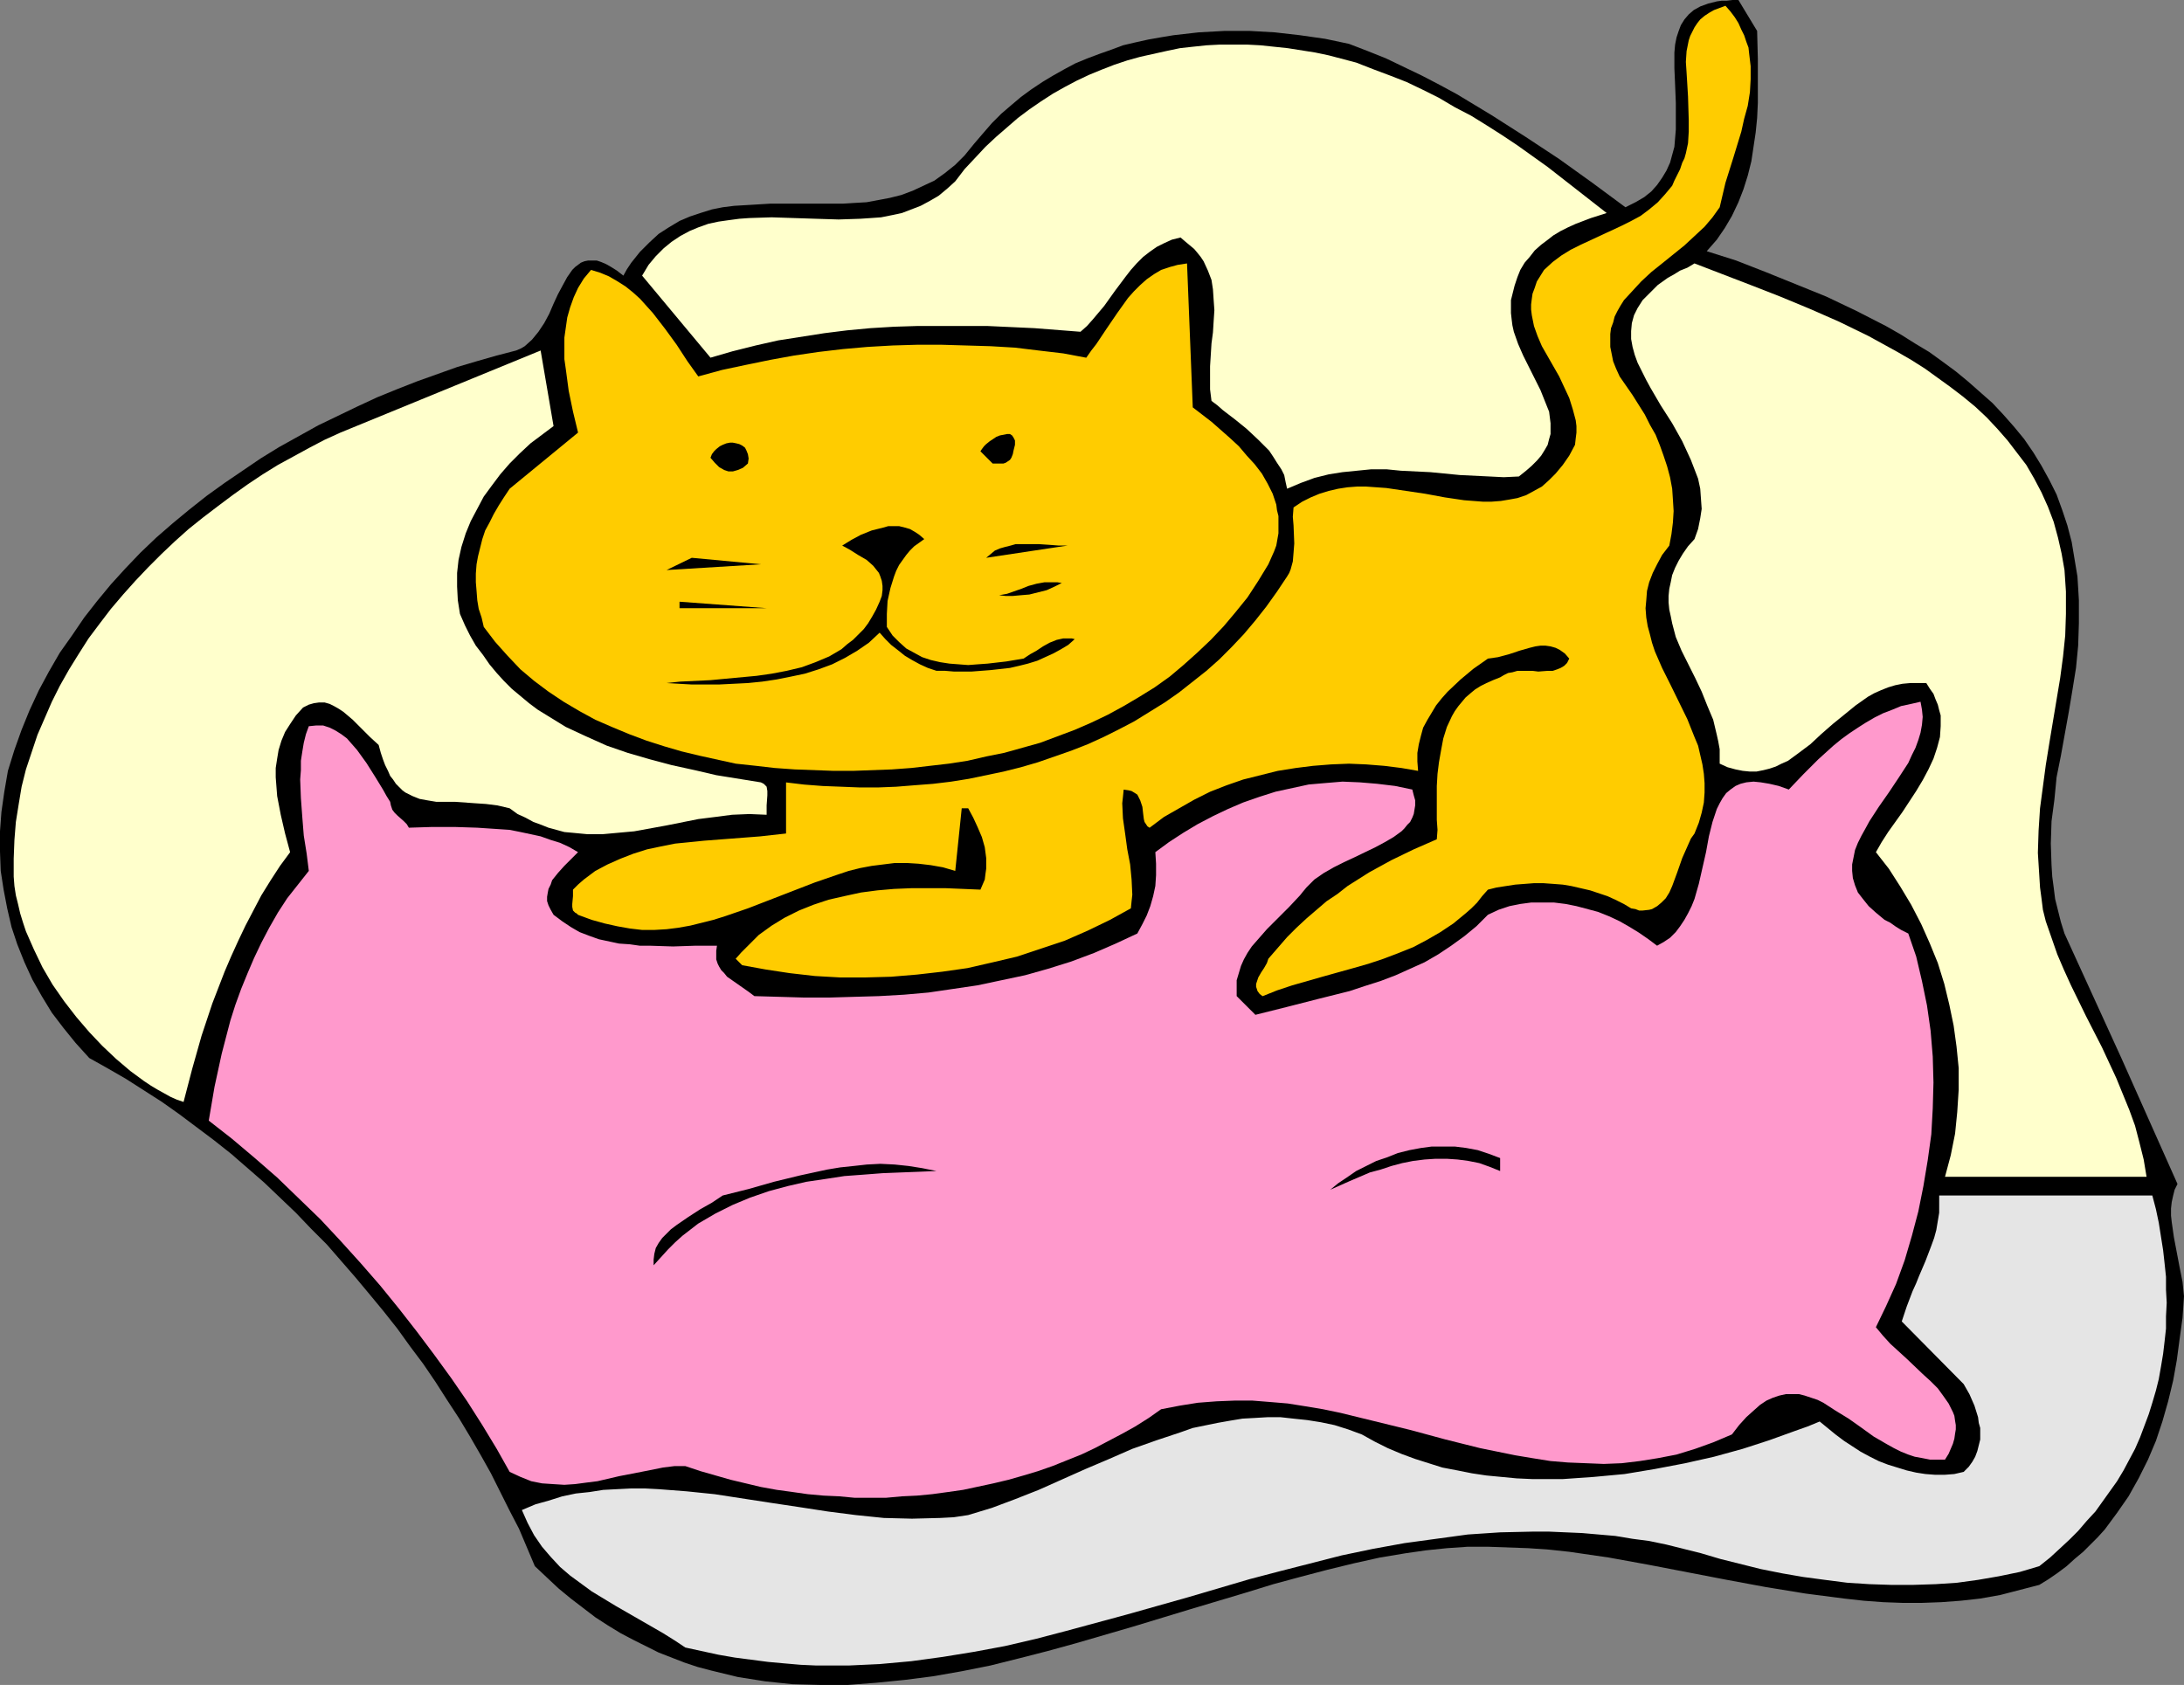
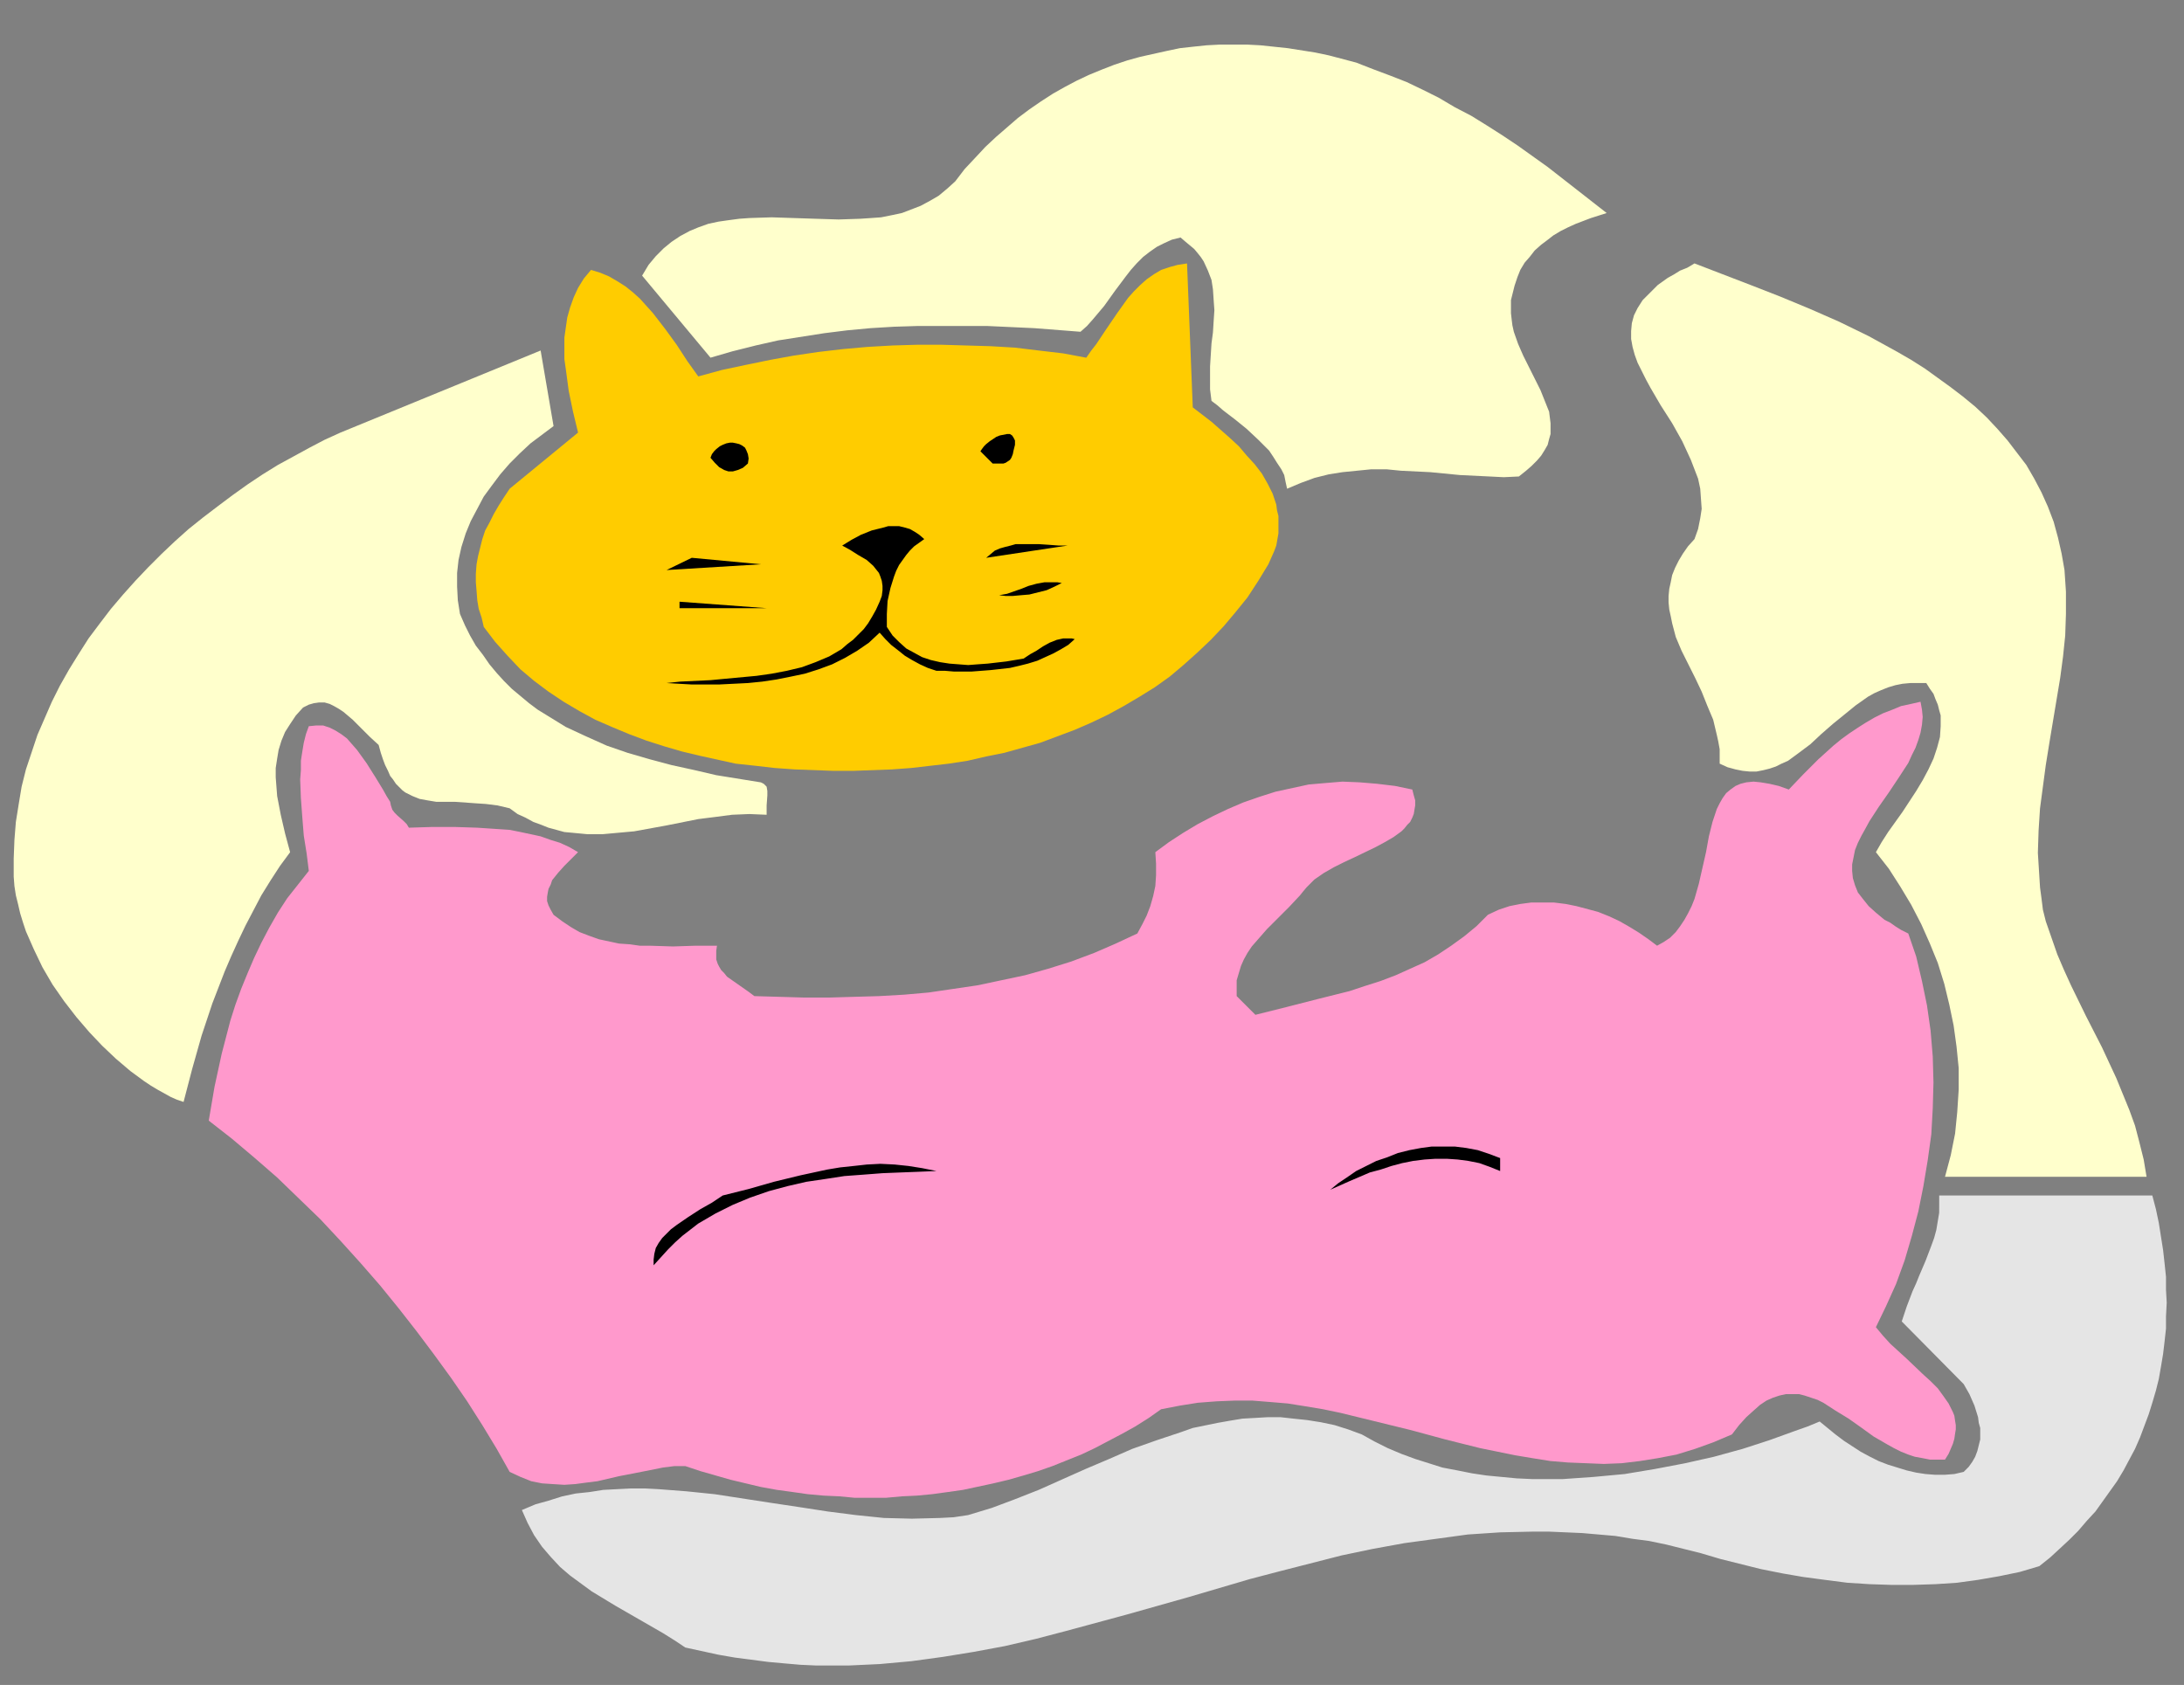
<svg xmlns="http://www.w3.org/2000/svg" xmlns:ns1="http://sodipodi.sourceforge.net/DTD/sodipodi-0.dtd" xmlns:ns2="http://www.inkscape.org/namespaces/inkscape" version="1.0" width="129.724mm" height="100.09mm" id="svg17" ns1:docname="Cat on Pillow.wmf">
  <rect width="100%" height="100%" fill="#808080" stroke="none" />
  <ns1:namedview id="namedview17" pagecolor="#ffffff" bordercolor="#000000" borderopacity="0.25" ns2:showpageshadow="2" ns2:pageopacity="0.0" ns2:pagecheckerboard="0" ns2:deskcolor="#d1d1d1" ns2:document-units="mm" />
  <defs id="defs1">
    <pattern id="WMFhbasepattern" patternUnits="userSpaceOnUse" width="6" height="6" x="0" y="0" />
  </defs>
-   <path style="fill:#000000;fill-opacity:1;fill-rule:evenodd;stroke:none" d="m 394.465,6.949 0.162,6.302 v 6.625 3.232 l -0.162,3.393 -0.323,3.232 -0.485,3.232 -0.485,3.232 -0.808,3.232 -0.97,3.07 -1.131,2.909 -1.454,3.07 -1.616,2.747 -1.778,2.586 -2.262,2.586 6.626,2.101 6.626,2.586 6.787,2.747 6.787,2.747 6.787,3.232 6.626,3.393 3.394,1.939 3.07,1.939 3.232,1.939 2.909,2.101 3.07,2.262 2.747,2.262 2.747,2.424 2.747,2.424 2.424,2.586 2.424,2.747 2.262,2.747 2.101,3.07 1.778,2.909 1.778,3.232 1.616,3.232 1.293,3.555 1.131,3.393 0.97,3.717 0.646,3.878 0.646,3.878 0.162,2.586 0.162,2.747 v 5.171 l -0.162,5.009 -0.485,5.009 -0.808,5.009 -0.808,4.848 -1.778,9.857 -0.97,4.848 -0.485,5.009 -0.646,4.848 -0.162,5.009 0.162,4.848 0.162,2.586 0.323,2.424 0.323,2.586 0.646,2.586 0.646,2.586 0.808,2.586 12.766,27.956 12.605,28.279 -0.646,1.293 -0.323,1.293 -0.323,1.454 -0.162,1.454 v 1.616 l 0.162,1.454 0.485,3.393 0.646,3.393 0.646,3.393 0.646,3.232 0.323,3.232 -0.323,4.848 -0.646,4.686 -0.646,4.848 -0.808,4.525 -1.131,4.686 -1.293,4.525 -1.454,4.363 -1.778,4.201 -2.101,4.201 -2.262,4.04 -2.586,3.717 -2.747,3.717 -1.616,1.778 -3.232,3.232 -1.939,1.616 -1.778,1.616 -1.939,1.454 -2.101,1.454 -2.101,1.293 -4.363,1.131 -4.363,1.131 -4.525,0.808 -4.363,0.485 -4.363,0.323 -4.363,0.162 h -4.363 l -4.363,-0.162 -4.363,-0.323 -4.363,-0.485 -8.726,-1.131 -8.888,-1.454 -8.726,-1.616 -17.614,-3.393 -8.888,-1.616 -8.888,-1.293 -4.525,-0.485 -4.686,-0.323 -4.525,-0.162 -4.525,-0.162 h -4.525 l -4.686,0.323 -4.686,0.485 -4.525,0.646 -5.818,0.97 -5.818,1.293 -5.979,1.454 -6.141,1.616 -5.979,1.616 -6.302,1.939 -12.443,3.717 -12.766,3.878 -12.766,3.717 -6.464,1.778 -6.302,1.616 -6.464,1.616 -6.464,1.293 -6.464,1.131 -6.302,0.808 -6.464,0.646 -6.302,0.485 h -6.302 l -6.141,-0.162 -3.07,-0.323 -3.07,-0.323 -3.07,-0.485 -3.07,-0.485 -5.979,-1.454 -3.07,-0.808 -2.909,-0.97 -2.909,-1.131 -2.909,-1.131 -2.909,-1.454 -2.909,-1.454 -2.747,-1.454 -2.909,-1.778 -2.747,-1.778 -2.747,-2.101 -2.747,-2.101 -2.747,-2.262 -2.586,-2.424 -2.747,-2.586 -1.778,-4.201 -1.778,-4.201 -2.101,-4.04 -2.101,-4.201 -2.101,-4.201 -2.262,-4.04 -2.424,-4.201 -2.424,-4.04 -2.747,-4.201 -2.586,-4.04 -2.747,-4.04 -2.909,-3.878 -2.909,-4.04 -3.07,-3.878 -3.07,-3.717 -3.232,-3.878 -3.232,-3.717 -3.232,-3.717 -3.555,-3.555 -3.394,-3.555 -3.555,-3.393 -3.555,-3.393 -3.717,-3.232 -3.717,-3.232 -3.878,-3.07 -3.878,-2.909 -3.878,-2.909 -3.878,-2.747 -4.04,-2.586 -4.04,-2.586 -4.202,-2.424 -4.04,-2.262 -3.07,-3.393 -2.747,-3.393 -2.586,-3.393 -2.262,-3.717 -2.101,-3.717 -1.778,-3.878 L 3.878,212.013 2.586,208.134 1.616,203.933 0.808,199.731 0.162,195.53 0,191.167 v -4.525 l 0.323,-4.363 0.646,-4.525 0.808,-4.686 1.454,-4.686 1.616,-4.525 1.778,-4.363 2.101,-4.525 2.262,-4.201 2.424,-4.201 2.747,-3.878 2.747,-4.04 2.909,-3.717 3.07,-3.717 3.232,-3.555 3.394,-3.555 3.555,-3.393 3.717,-3.232 3.717,-3.07 3.878,-3.07 4.04,-2.909 4.04,-2.747 4.04,-2.747 4.202,-2.586 4.363,-2.424 4.363,-2.424 4.363,-2.101 4.363,-2.101 4.525,-2.101 4.363,-1.778 4.525,-1.778 4.525,-1.616 4.525,-1.616 4.363,-1.293 4.525,-1.293 4.363,-1.131 1.131,-0.485 0.808,-0.485 1.616,-1.454 1.454,-1.778 1.293,-1.939 1.131,-2.101 0.97,-2.262 0.97,-2.101 1.131,-2.101 0.97,-1.778 1.131,-1.616 0.646,-0.646 0.646,-0.485 0.646,-0.485 0.808,-0.323 0.808,-0.162 h 0.97 0.97 l 0.97,0.323 1.131,0.485 1.131,0.646 1.293,0.808 1.454,1.131 0.808,-1.454 0.97,-1.454 1.939,-2.424 2.101,-2.101 2.101,-1.939 2.262,-1.454 2.424,-1.454 2.262,-0.97 2.424,-0.808 2.586,-0.808 2.424,-0.485 2.586,-0.323 2.747,-0.162 5.333,-0.323 h 5.333 5.494 5.494 l 2.586,-0.162 2.747,-0.162 2.586,-0.485 2.586,-0.485 2.586,-0.646 2.586,-0.97 2.424,-1.131 2.424,-1.131 2.262,-1.616 2.424,-1.939 2.101,-2.101 2.101,-2.586 1.939,-2.262 2.101,-2.424 2.101,-2.101 2.262,-1.939 2.101,-1.778 2.424,-1.778 2.424,-1.616 2.424,-1.454 2.586,-1.454 2.424,-1.293 2.747,-1.131 2.586,-0.97 2.747,-0.97 2.586,-0.97 2.747,-0.646 2.909,-0.646 2.747,-0.485 2.909,-0.485 5.656,-0.646 5.818,-0.323 h 5.656 l 5.656,0.323 5.656,0.646 5.656,0.808 5.333,1.131 4.202,1.616 4.04,1.616 4.04,1.939 4.04,1.939 4.04,2.101 3.878,2.101 7.757,4.686 7.595,4.848 7.595,5.009 7.434,5.333 7.434,5.494 2.262,-1.131 1.939,-1.131 1.616,-1.293 1.293,-1.454 1.131,-1.616 0.97,-1.616 0.808,-1.778 0.485,-1.778 0.485,-1.778 0.162,-1.939 0.162,-1.939 v -2.101 -3.878 l -0.162,-4.04 -0.162,-3.717 v -1.778 -1.778 l 0.162,-1.778 0.323,-1.616 0.485,-1.454 0.485,-1.293 0.808,-1.293 0.97,-1.131 1.131,-0.97 1.454,-0.808 1.778,-0.646 1.939,-0.485 1.131,-0.162 h 1.131 L 388.971,0 h 1.293 z" id="path1" />
-   <path style="fill:#ffcc00;fill-opacity:1;fill-rule:evenodd;stroke:none" d="m 386.062,46.539 -0.808,1.131 -0.808,1.131 -1.778,2.101 -2.262,2.101 -2.262,2.101 -5.01,4.04 -2.424,1.939 -2.262,2.101 -1.939,2.101 -1.939,2.101 -0.808,1.293 -0.646,1.131 -0.646,1.293 -0.323,1.293 -0.485,1.293 -0.162,1.293 v 1.454 1.454 l 0.323,1.616 0.323,1.616 0.646,1.616 0.808,1.778 2.909,4.201 2.747,4.363 1.131,2.262 1.293,2.262 0.97,2.424 0.808,2.262 0.808,2.424 0.646,2.424 0.485,2.586 0.162,2.424 0.162,2.586 -0.162,2.586 -0.323,2.586 -0.485,2.586 -1.616,2.101 -1.131,2.101 -0.97,1.939 -0.808,2.101 -0.485,1.939 -0.162,2.101 -0.162,1.778 0.162,2.101 0.323,1.939 0.485,1.778 0.485,1.939 0.646,1.939 1.616,3.717 1.939,3.878 3.717,7.595 1.616,4.04 0.808,1.939 0.485,2.101 0.485,2.101 0.323,2.101 0.162,2.101 v 2.101 l -0.162,2.262 -0.485,2.262 -0.646,2.262 -0.97,2.424 -0.808,1.131 -0.646,1.454 -0.646,1.454 -0.646,1.454 -1.131,3.232 -1.131,3.07 -0.646,1.454 -0.808,1.293 -0.97,0.97 -0.97,0.808 -1.131,0.646 -0.646,0.162 -1.454,0.162 h -0.808 l -0.808,-0.323 -0.97,-0.162 -1.616,-0.97 -1.939,-0.97 -1.778,-0.808 -1.939,-0.646 -1.939,-0.646 -2.101,-0.485 -2.101,-0.485 -1.939,-0.323 -2.101,-0.162 -2.262,-0.162 h -2.101 l -2.101,0.162 -2.101,0.162 -2.101,0.323 -2.101,0.323 -1.939,0.485 -1.293,1.454 -1.131,1.454 -1.293,1.293 -1.293,1.131 -2.747,2.262 -2.909,1.939 -3.07,1.778 -3.07,1.616 -3.232,1.293 -3.394,1.293 -3.394,1.131 -3.394,0.97 -6.949,1.939 -6.787,1.939 -3.394,1.131 -3.232,1.293 -0.646,-0.485 -0.485,-0.646 -0.162,-0.485 -0.162,-0.485 v -0.646 l 0.162,-0.485 0.323,-0.97 0.646,-1.131 0.646,-0.97 0.646,-1.131 0.323,-0.97 2.101,-2.424 2.101,-2.424 2.101,-2.101 2.262,-2.101 2.262,-1.939 2.262,-1.939 2.424,-1.616 2.262,-1.778 4.848,-3.07 5.01,-2.747 5.01,-2.424 5.171,-2.262 0.162,-2.101 -0.162,-2.262 v -7.595 l 0.162,-2.747 0.323,-2.586 0.485,-2.747 0.485,-2.586 0.808,-2.586 1.131,-2.424 0.646,-1.131 0.808,-1.131 0.808,-0.97 0.808,-0.97 1.131,-0.97 0.97,-0.808 1.293,-0.808 1.293,-0.646 1.454,-0.646 1.616,-0.646 0.808,-0.485 0.97,-0.485 0.97,-0.162 1.131,-0.323 h 2.262 1.131 l 1.293,0.162 2.101,-0.162 h 1.131 l 0.97,-0.323 0.808,-0.323 0.808,-0.485 0.646,-0.646 0.485,-0.97 -0.97,-1.131 -1.131,-0.808 -0.97,-0.485 -1.131,-0.323 -1.131,-0.162 h -1.131 l -1.131,0.162 -1.293,0.323 -1.131,0.323 -1.131,0.323 -2.424,0.808 -2.424,0.646 -1.131,0.162 -1.131,0.162 -3.232,2.262 -2.909,2.424 -2.909,2.747 -1.293,1.454 -1.293,1.616 -0.97,1.616 -0.97,1.616 -0.97,1.778 -0.485,1.778 -0.485,1.939 -0.323,1.939 v 1.939 l 0.162,2.101 -3.717,-0.646 -3.878,-0.485 -4.04,-0.323 -3.878,-0.162 -4.04,0.162 -4.04,0.323 -3.878,0.485 -4.04,0.646 -3.878,0.97 -3.878,0.97 -3.717,1.293 -3.717,1.454 -3.555,1.778 -3.394,1.939 -3.394,1.939 -3.232,2.424 -0.485,-0.323 -0.323,-0.485 -0.323,-0.485 -0.162,-0.646 -0.162,-1.293 -0.162,-1.454 -0.485,-1.454 -0.323,-0.646 -0.323,-0.646 -0.485,-0.323 -0.808,-0.485 -0.646,-0.162 -1.131,-0.162 -0.162,1.616 -0.162,1.454 0.162,3.393 0.485,3.393 0.485,3.555 0.646,3.393 0.323,3.393 0.162,3.393 -0.162,1.454 -0.162,1.616 -4.686,2.586 -5.01,2.424 -5.171,2.262 -5.333,1.778 -5.333,1.778 -5.494,1.293 -5.656,1.293 -5.656,0.808 -5.656,0.646 -5.818,0.485 -5.818,0.162 h -5.656 l -5.656,-0.323 -5.656,-0.646 -5.333,-0.808 -5.333,-0.97 -1.454,-1.454 1.293,-1.454 1.293,-1.293 1.293,-1.293 1.293,-1.293 2.909,-2.101 2.909,-1.778 3.232,-1.616 3.232,-1.293 3.394,-1.131 3.555,-0.808 3.717,-0.808 3.717,-0.485 3.717,-0.323 3.878,-0.162 h 3.717 4.04 l 7.757,0.323 0.485,-1.131 0.485,-1.131 0.162,-1.293 0.162,-1.131 v -1.293 -1.131 l -0.323,-2.424 -0.646,-2.262 -0.97,-2.262 -0.97,-2.101 -1.131,-2.101 h -1.454 l -1.454,14.059 -2.747,-0.808 -2.747,-0.485 -2.747,-0.323 -2.586,-0.162 h -2.747 l -2.586,0.323 -2.586,0.323 -2.586,0.485 -2.586,0.646 -2.424,0.808 -5.171,1.778 -5.01,1.939 -5.01,1.939 -5.01,1.939 -5.171,1.778 -2.586,0.808 -2.586,0.646 -2.586,0.646 -2.747,0.485 -2.586,0.323 -2.747,0.162 h -2.747 l -2.747,-0.323 -2.747,-0.485 -2.909,-0.646 -2.909,-0.808 -3.07,-1.131 -0.323,-0.323 -0.323,-0.162 -0.485,-0.485 -0.162,-0.808 v -0.646 l 0.162,-1.778 v -0.808 -0.646 l 1.131,-1.131 1.293,-1.131 2.586,-1.939 2.747,-1.454 2.909,-1.293 2.909,-1.131 3.07,-0.97 3.07,-0.646 3.232,-0.646 3.232,-0.323 3.232,-0.323 6.302,-0.485 6.302,-0.485 2.909,-0.323 2.909,-0.323 v -11.473 l 4.04,0.485 4.202,0.323 4.202,0.162 4.04,0.162 h 4.202 l 4.04,-0.162 4.04,-0.323 4.202,-0.323 4.04,-0.485 4.04,-0.646 3.878,-0.808 3.878,-0.808 3.878,-0.97 3.878,-1.131 3.717,-1.293 3.717,-1.293 3.717,-1.454 3.555,-1.616 3.555,-1.778 3.394,-1.778 3.394,-2.101 3.394,-2.101 3.232,-2.262 3.07,-2.424 3.07,-2.424 2.909,-2.586 2.747,-2.747 2.747,-2.909 2.586,-3.07 2.424,-3.07 2.424,-3.393 2.262,-3.393 0.485,-0.808 0.323,-0.808 0.485,-1.778 0.162,-1.939 0.162,-2.101 -0.162,-4.04 -0.162,-1.939 0.162,-2.101 1.939,-1.293 1.939,-0.97 1.939,-0.808 2.101,-0.646 2.101,-0.485 2.101,-0.323 2.101,-0.162 h 2.101 l 2.262,0.162 2.262,0.162 4.363,0.646 4.363,0.646 4.363,0.808 4.363,0.646 2.101,0.162 2.101,0.162 h 1.939 l 2.101,-0.162 1.939,-0.323 1.778,-0.323 1.939,-0.646 1.778,-0.97 1.778,-0.97 1.616,-1.454 1.454,-1.454 1.616,-1.939 1.454,-2.101 1.293,-2.424 0.162,-1.454 0.162,-1.293 v -1.454 l -0.162,-1.293 -0.646,-2.424 -0.808,-2.586 -1.131,-2.424 -1.131,-2.424 -1.293,-2.262 -1.293,-2.262 -1.293,-2.262 -0.97,-2.262 -0.808,-2.262 -0.485,-2.424 -0.162,-1.293 v -1.131 l 0.162,-1.293 0.162,-1.131 0.485,-1.293 0.485,-1.454 0.808,-1.293 0.808,-1.293 1.939,-1.778 1.939,-1.454 2.101,-1.293 2.262,-1.131 9.05,-4.201 2.262,-1.131 2.101,-1.131 1.939,-1.454 1.939,-1.616 1.616,-1.778 1.616,-1.939 0.485,-1.131 0.646,-1.293 0.646,-1.293 0.485,-1.454 0.485,-0.97 0.323,-1.131 0.485,-2.262 0.162,-2.586 v -2.586 l -0.162,-5.333 -0.323,-5.333 -0.162,-2.424 0.162,-2.424 0.485,-2.424 0.323,-0.97 0.485,-0.97 0.485,-0.97 0.646,-0.97 0.646,-0.808 0.97,-0.808 0.97,-0.646 1.131,-0.646 1.293,-0.485 1.293,-0.485 1.131,1.293 0.97,1.293 0.808,1.293 0.646,1.454 0.646,1.293 0.485,1.454 0.485,1.293 0.162,1.454 0.323,2.747 v 2.909 l -0.162,2.909 -0.485,3.07 -0.808,2.909 -0.646,2.909 -1.778,5.817 -1.778,5.656 -0.646,2.747 z" id="path2" />
  <path style="fill:#ffffcc;fill-opacity:1;fill-rule:evenodd;stroke:none" d="m 360.691,47.832 -3.555,1.131 -3.394,1.293 -1.778,0.808 -1.616,0.808 -1.616,0.97 -1.454,1.131 -1.293,0.97 -1.454,1.293 -1.131,1.454 -1.131,1.293 -0.97,1.616 -0.646,1.616 -0.646,1.939 -0.485,1.939 -0.323,1.293 v 1.616 1.293 l 0.162,1.454 0.162,1.293 0.323,1.454 0.97,2.747 1.131,2.586 1.293,2.586 2.586,5.171 0.97,2.424 0.97,2.424 0.162,1.293 0.162,1.293 v 1.131 1.293 l -0.323,1.131 -0.323,1.293 -0.646,1.131 -0.808,1.293 -0.97,1.131 -1.131,1.131 -1.293,1.131 -1.616,1.293 -3.394,0.162 -3.232,-0.162 -6.626,-0.323 -6.626,-0.646 -6.626,-0.323 -3.232,-0.323 h -3.394 l -3.232,0.323 -3.232,0.323 -3.07,0.485 -3.232,0.808 -3.07,1.131 -3.07,1.293 -0.323,-1.454 -0.323,-1.616 -0.646,-1.293 -0.97,-1.454 -0.808,-1.293 -0.97,-1.454 -2.424,-2.424 -2.586,-2.424 -2.586,-2.101 -2.747,-2.101 -1.293,-1.131 -1.293,-0.97 -0.323,-2.586 v -2.586 -2.586 l 0.162,-2.586 0.162,-2.586 0.323,-2.424 0.162,-2.586 0.162,-2.424 -0.162,-2.262 -0.162,-2.424 -0.323,-2.101 -0.808,-2.101 -0.97,-2.101 -0.646,-0.97 -0.646,-0.808 -0.808,-0.97 -0.97,-0.808 -0.97,-0.808 -1.131,-0.97 -1.939,0.485 -1.778,0.808 -1.616,0.808 -1.616,1.131 -1.454,1.131 -1.454,1.454 -1.293,1.454 -1.131,1.454 -2.424,3.232 -2.424,3.393 -2.586,3.07 -1.293,1.454 -1.454,1.293 -10.342,-0.808 -10.504,-0.485 h -5.333 -5.171 -5.333 l -5.171,0.162 -5.333,0.323 -5.171,0.485 -5.171,0.646 -5.171,0.808 -5.171,0.808 -5.01,1.131 -5.171,1.293 -5.01,1.454 -15.352,-18.422 1.454,-2.424 1.616,-1.939 1.778,-1.778 1.778,-1.454 1.939,-1.293 2.101,-1.131 1.939,-0.808 2.262,-0.808 2.262,-0.485 2.262,-0.323 2.424,-0.323 2.262,-0.162 5.01,-0.162 9.858,0.323 5.171,0.162 4.848,-0.162 2.424,-0.162 2.262,-0.162 2.424,-0.485 2.262,-0.485 2.101,-0.808 2.101,-0.808 2.101,-1.131 1.939,-1.131 1.939,-1.616 1.778,-1.616 2.101,-2.747 2.424,-2.586 2.262,-2.424 2.424,-2.262 2.424,-2.101 2.424,-2.101 2.586,-1.939 2.586,-1.778 2.747,-1.778 2.586,-1.454 2.747,-1.454 2.747,-1.293 2.747,-1.131 2.909,-1.131 2.909,-0.97 2.909,-0.808 2.909,-0.646 2.909,-0.646 3.07,-0.646 2.909,-0.323 3.07,-0.323 3.07,-0.162 h 2.909 3.07 l 3.07,0.162 3.07,0.323 3.07,0.323 3.07,0.485 3.07,0.485 3.07,0.646 3.07,0.808 3.07,0.808 3.717,1.454 3.878,1.454 3.717,1.454 3.717,1.778 3.555,1.778 3.555,2.101 3.717,1.939 3.394,2.101 3.555,2.262 3.394,2.262 6.787,4.848 6.626,5.171 z" id="path3" />
  <path style="fill:#ffcc00;fill-opacity:1;fill-rule:evenodd;stroke:none" d="m 267.771,91.463 4.202,3.232 4.04,3.555 2.101,1.939 1.778,2.101 1.778,1.939 1.616,2.101 1.293,2.262 1.131,2.262 0.808,2.424 0.162,1.293 0.323,1.293 v 1.293 1.293 1.293 l -0.485,2.747 -0.485,1.293 -0.646,1.454 -0.646,1.454 -2.262,3.717 -2.424,3.717 -2.747,3.393 -2.586,3.07 -2.909,3.07 -3.07,2.909 -3.07,2.747 -3.07,2.586 -3.394,2.424 -3.394,2.101 -3.555,2.101 -3.555,1.939 -3.717,1.778 -3.717,1.616 -3.878,1.454 -3.878,1.454 -4.04,1.131 -4.04,1.131 -4.04,0.808 -4.202,0.97 -4.202,0.646 -4.202,0.485 -4.202,0.485 -4.363,0.323 -4.363,0.162 -4.363,0.162 h -4.363 l -4.363,-0.162 -4.363,-0.162 -4.525,-0.323 -4.202,-0.485 -4.525,-0.485 -8.08,-1.778 -4.04,-0.97 -3.878,-1.131 -4.04,-1.293 -3.878,-1.454 -3.878,-1.616 -3.717,-1.616 -3.555,-1.939 -3.555,-2.101 -3.394,-2.262 -3.232,-2.424 -3.07,-2.586 -2.909,-3.07 -2.747,-3.07 -2.586,-3.393 -0.485,-2.101 -0.646,-1.939 -0.323,-1.939 -0.162,-2.101 -0.162,-1.939 v -1.939 l 0.162,-2.101 0.323,-1.778 0.485,-1.939 0.485,-1.939 0.646,-1.939 0.97,-1.778 0.97,-1.939 1.131,-1.939 1.131,-1.778 1.293,-1.939 15.352,-12.604 -1.131,-4.686 -0.97,-4.686 -0.646,-4.848 -0.323,-2.262 v -2.424 -2.424 l 0.323,-2.262 0.323,-2.262 0.646,-2.262 0.808,-2.262 0.97,-2.101 1.293,-2.101 1.616,-1.939 2.101,0.646 1.939,0.808 1.939,1.131 1.778,1.131 1.616,1.293 1.616,1.454 1.454,1.616 1.454,1.616 2.747,3.555 2.586,3.555 2.424,3.717 2.424,3.393 5.333,-1.454 5.333,-1.131 5.494,-1.131 5.333,-0.97 5.494,-0.808 5.494,-0.646 5.494,-0.485 5.656,-0.323 5.494,-0.162 h 5.494 l 5.494,0.162 5.494,0.162 5.494,0.323 5.333,0.646 5.494,0.646 5.171,0.97 1.131,-1.616 1.131,-1.454 2.262,-3.393 2.424,-3.555 2.424,-3.393 1.293,-1.454 1.454,-1.454 1.454,-1.293 1.616,-1.131 1.616,-0.97 1.939,-0.646 1.778,-0.485 2.101,-0.323 z" id="path4" />
  <path style="fill:#ffffcc;fill-opacity:1;fill-rule:evenodd;stroke:none" d="m 463.468,127.983 0.323,4.848 v 5.009 l -0.162,4.848 -0.485,4.686 -0.646,4.848 -0.808,4.848 -1.616,9.696 -0.808,5.009 -0.646,4.848 -0.646,4.848 -0.323,5.009 -0.162,5.009 0.323,5.171 0.162,2.586 0.323,2.424 0.323,2.586 0.646,2.586 1.293,3.717 1.293,3.717 1.454,3.393 1.616,3.555 3.394,6.949 3.555,6.949 3.232,6.949 1.454,3.555 1.454,3.555 1.293,3.555 0.97,3.717 0.97,3.878 0.646,3.878 h -45.248 l 1.293,-4.848 0.97,-4.848 0.485,-4.848 0.323,-5.009 v -4.848 l -0.485,-4.848 -0.646,-4.686 -0.97,-4.686 -1.131,-4.686 -1.454,-4.686 -1.778,-4.363 -1.939,-4.363 -2.262,-4.363 -2.424,-4.04 -2.586,-4.04 -2.909,-3.717 1.293,-2.262 1.454,-2.262 3.232,-4.525 3.07,-4.686 1.454,-2.424 1.293,-2.424 1.131,-2.424 0.808,-2.424 0.646,-2.424 0.162,-2.424 v -1.293 -1.131 l -0.323,-1.131 -0.323,-1.293 -0.485,-1.131 -0.485,-1.293 -0.808,-1.131 -0.808,-1.293 h -1.778 -1.778 l -1.778,0.162 -1.616,0.323 -1.616,0.485 -1.616,0.646 -1.454,0.646 -1.454,0.808 -2.747,1.939 -2.586,2.101 -2.586,2.101 -2.586,2.262 -2.424,2.262 -2.586,1.939 -2.424,1.778 -1.454,0.646 -1.293,0.646 -1.454,0.485 -1.293,0.323 -1.616,0.323 h -1.454 l -1.616,-0.162 -1.616,-0.323 -1.778,-0.485 -1.778,-0.808 v -1.616 -1.616 l -0.323,-1.778 -0.323,-1.454 -0.808,-3.393 -1.293,-3.07 -1.293,-3.232 -1.454,-3.07 -3.07,-6.141 -1.293,-3.07 -0.808,-3.07 -0.323,-1.616 -0.323,-1.454 -0.162,-1.616 v -1.454 l 0.162,-1.616 0.323,-1.454 0.323,-1.616 0.646,-1.616 0.808,-1.616 0.97,-1.616 1.131,-1.616 1.454,-1.616 0.808,-2.262 0.485,-2.424 0.323,-2.101 -0.162,-2.262 -0.162,-2.262 -0.485,-2.262 -0.808,-2.101 -0.808,-2.101 -0.97,-2.101 -0.97,-2.101 -2.262,-4.04 -2.586,-4.04 -2.262,-3.878 -0.97,-1.778 -0.97,-1.939 -0.97,-1.939 -0.646,-1.778 -0.485,-1.778 -0.323,-1.778 v -1.778 l 0.162,-1.778 0.485,-1.778 0.808,-1.616 1.131,-1.778 1.616,-1.616 0.808,-0.808 0.97,-0.97 1.131,-0.808 1.131,-0.808 1.454,-0.808 1.293,-0.808 1.616,-0.646 1.616,-0.97 6.302,2.424 6.302,2.424 6.626,2.586 6.626,2.747 6.626,2.909 6.626,3.232 6.464,3.555 3.07,1.778 3.07,1.939 2.909,2.101 2.909,2.101 2.747,2.101 2.747,2.262 2.586,2.424 2.424,2.586 2.262,2.586 2.101,2.747 2.101,2.747 1.778,3.07 1.616,3.07 1.454,3.232 1.293,3.393 0.97,3.555 0.808,3.555 z" id="path5" />
  <path style="fill:#ffffcc;fill-opacity:1;fill-rule:evenodd;stroke:none" d="m 124.27,95.664 -2.586,1.939 -2.586,1.939 -2.424,2.262 -2.262,2.262 -2.101,2.424 -1.939,2.586 -1.778,2.424 -1.454,2.747 -1.454,2.747 -1.131,2.747 -0.97,3.07 -0.646,2.909 -0.323,2.909 v 3.07 l 0.162,3.07 0.485,3.07 1.131,2.586 1.131,2.262 1.293,2.262 1.616,2.101 1.454,2.101 1.616,1.939 1.616,1.778 1.778,1.778 1.939,1.616 1.939,1.616 1.939,1.454 2.101,1.293 2.101,1.293 2.101,1.293 4.525,2.101 4.686,2.101 4.686,1.616 5.01,1.454 4.848,1.293 5.171,1.131 4.848,1.131 5.01,0.808 5.01,0.808 0.323,0.162 0.323,0.162 0.323,0.323 0.323,0.323 0.162,0.97 v 0.97 l -0.162,2.262 v 1.131 0.97 l -3.878,-0.162 -3.878,0.162 -3.717,0.485 -3.878,0.485 -7.272,1.454 -7.11,1.293 -3.555,0.323 -3.555,0.323 h -3.394 l -3.394,-0.323 -1.778,-0.162 -1.778,-0.485 -1.778,-0.485 -1.616,-0.646 -1.778,-0.646 -1.778,-0.97 -1.778,-0.808 -1.778,-1.293 -2.747,-0.646 -2.586,-0.323 -2.424,-0.162 -2.262,-0.162 -2.262,-0.162 h -2.262 -1.939 l -1.939,-0.323 -1.778,-0.323 -1.616,-0.646 -1.616,-0.808 -0.646,-0.485 -1.454,-1.454 -0.646,-0.97 -0.646,-0.808 -0.485,-1.131 -0.646,-1.293 -0.485,-1.293 -0.485,-1.454 -0.485,-1.778 -1.939,-1.778 -1.939,-1.939 -1.939,-1.939 -2.101,-1.778 -0.97,-0.646 -1.131,-0.646 -0.97,-0.485 -1.131,-0.323 h -1.293 l -1.131,0.162 -1.131,0.323 -1.293,0.646 -1.616,1.778 -1.293,1.939 -1.131,1.778 -0.808,1.939 -0.646,2.101 -0.323,1.939 -0.323,2.101 v 2.101 l 0.162,2.101 0.162,2.101 0.808,4.201 0.97,4.201 1.131,4.201 -2.262,3.07 -2.101,3.232 -2.101,3.393 -1.778,3.393 -1.778,3.393 -1.616,3.393 -1.616,3.555 -1.454,3.393 -2.747,7.11 -2.424,7.272 -2.101,7.433 -1.939,7.433 -1.454,-0.485 -1.454,-0.646 -1.454,-0.808 -1.454,-0.808 -1.616,-0.97 -1.454,-0.97 -3.07,-2.262 -3.232,-2.747 -3.07,-2.909 -2.909,-3.07 -2.909,-3.393 -2.747,-3.555 -2.586,-3.717 -2.262,-3.878 -1.939,-4.04 -1.778,-4.04 -0.646,-1.939 -0.646,-2.101 -0.485,-2.101 -0.485,-1.939 -0.323,-2.101 -0.162,-2.101 v -4.04 l 0.162,-4.201 0.323,-4.04 0.646,-4.04 0.646,-3.878 0.97,-3.878 1.293,-3.878 1.293,-3.878 1.616,-3.717 1.616,-3.717 1.778,-3.555 2.101,-3.717 2.101,-3.393 2.262,-3.555 2.424,-3.232 2.586,-3.393 2.747,-3.232 2.747,-3.07 2.909,-3.07 2.909,-2.909 3.07,-2.909 3.07,-2.747 3.232,-2.586 3.394,-2.586 3.232,-2.424 3.394,-2.424 3.394,-2.262 3.394,-2.101 3.555,-1.939 3.555,-1.939 3.394,-1.778 3.555,-1.616 44.925,-18.422 z" id="path6" />
  <path style="fill:#000000;fill-opacity:1;fill-rule:evenodd;stroke:none" d="m 227.048,102.774 -0.323,0.485 -0.485,0.323 -0.485,0.323 -0.485,0.162 h -1.293 -1.131 l -2.747,-2.747 0.323,-0.485 0.485,-0.646 0.485,-0.485 0.808,-0.646 1.454,-0.97 0.808,-0.323 0.808,-0.162 0.808,-0.162 h 0.646 l 0.485,0.323 0.323,0.485 0.323,0.646 v 0.97 l -0.323,1.293 -0.162,0.808 z" id="path7" />
  <path style="fill:#000000;fill-opacity:1;fill-rule:evenodd;stroke:none" d="m 167.902,104.067 -1.131,0.97 -1.131,0.485 -1.131,0.323 h -0.97 l -0.97,-0.323 -1.131,-0.646 -0.97,-0.97 -0.97,-1.131 0.323,-0.808 0.485,-0.646 0.485,-0.485 0.808,-0.646 0.646,-0.323 0.808,-0.323 0.808,-0.162 h 0.646 l 0.808,0.162 0.646,0.162 0.646,0.323 0.646,0.485 0.323,0.646 0.323,0.808 0.162,0.97 z" id="path8" />
  <path style="fill:#000000;fill-opacity:1;fill-rule:evenodd;stroke:none" d="m 207.494,121.035 -1.131,0.808 -1.131,0.808 -0.97,0.97 -0.808,0.97 -0.808,1.131 -0.808,1.131 -0.646,1.293 -0.485,1.293 -0.808,2.586 -0.646,2.909 -0.162,2.909 v 2.909 l 1.293,1.939 1.454,1.454 1.616,1.454 1.778,0.97 1.778,0.97 1.939,0.646 2.101,0.485 2.101,0.323 2.101,0.162 2.101,0.162 2.101,-0.162 2.262,-0.162 4.202,-0.485 3.878,-0.646 1.454,-0.97 1.454,-0.808 1.454,-0.97 1.454,-0.808 1.616,-0.646 1.454,-0.323 h 0.646 0.646 0.646 l 0.646,0.162 -1.454,1.293 -1.616,0.97 -1.778,0.97 -1.778,0.808 -1.778,0.808 -2.101,0.646 -1.939,0.485 -2.101,0.485 -4.363,0.485 -4.202,0.323 h -4.04 l -1.939,-0.162 h -1.939 l -1.939,-0.646 -1.778,-0.808 -1.778,-0.97 -1.616,-0.97 -1.616,-1.293 -1.454,-1.131 -1.293,-1.293 -1.293,-1.454 -2.424,2.262 -2.586,1.778 -2.747,1.616 -2.909,1.454 -3.07,1.131 -3.07,0.97 -3.07,0.646 -3.232,0.646 -3.232,0.485 -3.232,0.323 -3.232,0.162 -3.232,0.162 h -6.141 l -2.909,-0.162 -2.747,-0.162 3.07,-0.323 3.394,-0.162 3.394,-0.162 3.394,-0.323 6.949,-0.646 3.394,-0.485 3.394,-0.646 3.394,-0.808 3.07,-1.131 3.07,-1.293 2.747,-1.616 1.293,-1.131 1.293,-0.97 1.131,-1.131 1.293,-1.293 0.97,-1.293 0.97,-1.616 0.808,-1.454 0.808,-1.778 0.485,-1.293 0.162,-1.293 v -0.97 l -0.162,-1.131 -0.323,-0.97 -0.323,-0.808 -0.646,-0.808 -0.646,-0.808 -1.454,-1.293 -1.939,-1.131 -1.778,-1.131 -1.778,-0.97 2.101,-1.293 2.101,-1.131 2.424,-0.97 2.586,-0.646 1.131,-0.323 h 1.293 1.131 l 1.293,0.323 1.131,0.323 1.131,0.646 0.97,0.646 z" id="path9" />
  <path style="fill:#000000;fill-opacity:1;fill-rule:evenodd;stroke:none" d="m 221.392,125.236 0.97,-0.808 0.97,-0.808 1.131,-0.485 1.131,-0.323 1.293,-0.323 1.131,-0.323 h 2.586 2.586 l 2.424,0.162 2.101,0.162 h 1.939 z" id="path10" />
  <path style="fill:#000000;fill-opacity:1;fill-rule:evenodd;stroke:none" d="m 149.641,127.983 5.656,-2.747 15.514,1.454 z" id="path11" />
  <path style="fill:#000000;fill-opacity:1;fill-rule:evenodd;stroke:none" d="m 238.36,130.892 -1.616,0.808 -1.778,0.808 -1.939,0.485 -1.939,0.485 -1.939,0.162 -1.778,0.162 h -1.616 l -1.454,-0.162 1.778,-0.323 3.232,-1.131 1.616,-0.646 1.778,-0.485 1.778,-0.323 h 1.778 1.131 z" id="path12" />
  <path style="fill:#000000;fill-opacity:1;fill-rule:evenodd;stroke:none" d="m 152.55,136.548 v -1.454 l 19.554,1.454 z" id="path13" />
  <path style="fill:#ff99cc;fill-opacity:1;fill-rule:evenodd;stroke:none" d="m 431.148,157.555 0.323,1.778 0.162,1.616 -0.162,1.778 -0.323,1.778 -0.485,1.616 -0.646,1.778 -0.808,1.616 -0.808,1.778 -2.101,3.232 -2.262,3.393 -2.262,3.232 -2.101,3.232 -0.97,1.778 -0.808,1.454 -0.808,1.616 -0.646,1.616 -0.323,1.616 -0.323,1.616 v 1.454 l 0.162,1.616 0.485,1.616 0.646,1.616 1.131,1.454 1.293,1.616 1.616,1.454 1.939,1.616 1.293,0.646 1.131,0.808 1.293,0.808 1.616,0.808 1.778,5.171 0.646,2.747 0.646,2.747 1.131,5.494 0.808,5.656 0.485,5.817 0.162,5.817 -0.162,5.817 -0.323,5.817 -0.808,5.817 -0.97,5.817 -1.131,5.656 -1.454,5.494 -1.616,5.494 -1.939,5.333 -2.262,5.009 -2.262,4.686 1.616,1.939 1.616,1.778 3.717,3.393 3.555,3.393 1.778,1.616 1.616,1.616 1.293,1.778 1.131,1.616 0.97,1.939 0.323,0.808 0.162,1.131 0.162,0.97 v 0.97 l -0.162,0.97 -0.162,1.131 -0.323,1.131 -0.485,1.131 -0.485,1.131 -0.808,1.293 h -1.616 -1.778 l -1.616,-0.323 -1.778,-0.323 -1.454,-0.485 -1.616,-0.646 -1.616,-0.808 -1.454,-0.808 -3.07,-1.778 -2.909,-2.101 -2.747,-1.939 -2.909,-1.778 -2.747,-1.778 -1.293,-0.646 -1.454,-0.485 -1.454,-0.485 -1.293,-0.323 h -1.454 -1.454 l -1.454,0.323 -1.454,0.485 -1.454,0.646 -1.454,0.97 -1.454,1.293 -1.616,1.454 -1.616,1.778 -1.616,2.101 -4.202,1.778 -4.04,1.454 -4.202,1.293 -4.202,0.808 -4.04,0.646 -4.04,0.485 -4.04,0.162 -4.04,-0.162 -4.04,-0.162 -3.878,-0.323 -4.04,-0.646 -3.878,-0.646 -7.918,-1.616 -7.757,-1.939 -7.757,-2.101 -7.918,-1.939 -7.918,-1.939 -3.878,-0.808 -3.878,-0.646 -4.04,-0.646 -3.878,-0.323 -4.04,-0.323 h -4.04 l -4.04,0.162 -4.202,0.323 -4.04,0.646 -4.202,0.808 -2.747,1.939 -3.07,1.939 -2.909,1.616 -3.07,1.616 -3.07,1.616 -3.07,1.454 -3.232,1.293 -3.232,1.293 -3.232,1.131 -3.232,0.97 -3.394,0.97 -3.394,0.808 -6.787,1.454 -3.394,0.485 -3.555,0.485 -3.394,0.323 -3.394,0.162 -3.555,0.323 h -7.11 l -3.394,-0.323 -3.555,-0.162 -3.555,-0.323 -3.394,-0.485 -3.555,-0.485 -3.555,-0.646 -3.394,-0.808 -3.394,-0.808 -3.394,-0.97 -3.394,-0.97 -3.394,-1.131 h -2.424 l -2.586,0.323 -4.848,0.97 -5.01,0.97 -4.848,1.131 -2.586,0.323 -2.424,0.323 -2.424,0.162 -2.586,-0.162 -2.424,-0.162 -2.424,-0.485 -2.424,-0.97 -2.424,-1.131 -2.909,-5.171 -3.232,-5.333 -3.394,-5.333 -3.555,-5.171 -3.878,-5.333 -3.878,-5.171 -4.04,-5.171 -4.202,-5.171 -4.363,-5.009 -4.525,-5.009 -4.525,-4.848 -4.848,-4.686 -4.848,-4.686 -5.01,-4.363 -5.171,-4.363 -5.171,-4.04 1.293,-7.595 1.616,-7.433 0.97,-3.717 0.97,-3.717 1.131,-3.555 1.293,-3.555 1.454,-3.555 1.454,-3.393 1.616,-3.393 1.778,-3.393 1.939,-3.393 2.101,-3.232 2.424,-3.07 2.424,-3.07 -0.485,-3.878 -0.646,-4.04 -0.323,-4.04 -0.323,-4.363 -0.162,-4.201 0.162,-2.101 v -2.101 l 0.323,-2.101 0.323,-1.939 0.485,-1.939 0.646,-1.778 1.616,-0.162 h 1.616 l 1.454,0.485 1.293,0.646 1.293,0.808 1.293,0.97 1.131,1.293 1.131,1.293 2.101,2.909 1.939,3.07 1.778,2.909 0.808,1.454 0.808,1.293 0.162,0.808 0.323,0.97 0.485,0.646 0.646,0.646 1.454,1.293 0.646,0.646 0.485,0.808 5.171,-0.162 h 5.171 l 5.01,0.162 4.848,0.323 2.424,0.162 2.424,0.485 2.262,0.485 2.262,0.485 2.262,0.808 2.101,0.646 2.101,0.97 1.939,1.131 -1.454,1.454 -1.616,1.616 -1.454,1.616 -1.293,1.616 -0.323,0.97 -0.485,0.97 -0.162,0.808 -0.162,0.97 v 0.97 l 0.323,0.97 0.485,0.97 0.646,1.131 1.939,1.454 1.939,1.293 1.939,1.131 2.101,0.808 2.262,0.808 2.262,0.485 2.262,0.485 2.424,0.162 2.262,0.323 h 2.424 l 5.01,0.162 4.848,-0.162 h 5.01 l -0.162,1.131 v 0.97 0.97 l 0.323,0.97 0.323,0.646 0.485,0.808 0.646,0.646 0.646,0.808 1.616,1.131 1.616,1.131 1.616,1.131 1.293,0.97 5.656,0.162 5.494,0.162 h 5.656 l 5.494,-0.162 5.656,-0.162 5.656,-0.323 5.494,-0.485 5.494,-0.808 5.494,-0.808 5.333,-1.131 5.333,-1.131 5.171,-1.454 5.171,-1.616 5.171,-1.939 4.848,-2.101 4.848,-2.262 1.131,-2.101 0.97,-1.939 0.808,-2.101 0.646,-2.262 0.485,-2.262 0.162,-2.424 v -2.586 l -0.162,-2.586 3.07,-2.262 3.232,-2.101 3.232,-1.939 3.394,-1.778 3.394,-1.616 3.394,-1.454 3.717,-1.293 3.555,-1.131 3.717,-0.808 3.717,-0.808 3.717,-0.323 3.878,-0.323 3.878,0.162 3.878,0.323 4.04,0.485 3.878,0.808 0.323,1.293 0.323,1.131 v 1.131 l -0.162,0.97 -0.162,0.97 -0.323,0.808 -0.485,0.97 -0.646,0.646 -0.646,0.808 -0.646,0.646 -1.778,1.293 -1.939,1.131 -2.101,1.131 -4.686,2.262 -2.424,1.131 -2.262,1.131 -2.262,1.293 -2.101,1.454 -1.778,1.778 -0.808,0.97 -0.646,0.808 -2.424,2.586 -2.586,2.586 -2.424,2.424 -2.262,2.586 -1.131,1.293 -0.97,1.454 -0.808,1.454 -0.646,1.454 -0.485,1.616 -0.485,1.616 v 1.616 1.939 l 4.202,4.201 7.11,-1.778 6.949,-1.778 7.11,-1.778 3.394,-1.131 3.555,-1.131 3.394,-1.293 3.232,-1.454 3.232,-1.454 3.07,-1.778 2.909,-1.939 2.909,-2.101 2.747,-2.262 2.586,-2.586 2.424,-1.131 2.424,-0.808 2.424,-0.485 2.424,-0.323 h 2.586 2.586 l 2.586,0.323 2.424,0.485 2.424,0.646 2.424,0.646 2.424,0.97 2.424,1.131 2.262,1.293 2.101,1.293 2.101,1.454 1.939,1.454 1.454,-0.808 1.454,-0.97 1.293,-1.293 0.97,-1.293 0.97,-1.454 0.808,-1.454 0.808,-1.616 0.646,-1.616 0.97,-3.393 0.808,-3.555 0.808,-3.555 0.646,-3.555 0.808,-3.232 0.485,-1.454 0.485,-1.454 0.646,-1.293 0.646,-1.131 0.808,-1.131 0.97,-0.808 1.131,-0.808 1.131,-0.485 1.293,-0.323 1.616,-0.162 1.616,0.162 1.939,0.323 2.101,0.485 2.262,0.808 3.232,-3.393 3.394,-3.393 3.394,-3.07 1.778,-1.454 1.778,-1.293 1.939,-1.293 1.778,-1.131 1.939,-1.131 1.939,-0.97 2.101,-0.808 1.939,-0.808 2.262,-0.485 z" id="path14" />
  <path style="fill:#000000;fill-opacity:1;fill-rule:evenodd;stroke:none" d="m 336.774,260.006 v 2.909 l -2.424,-0.97 -2.262,-0.808 -2.424,-0.485 -2.424,-0.323 -2.424,-0.162 h -2.586 l -2.424,0.162 -2.586,0.323 -2.424,0.485 -2.424,0.646 -2.424,0.808 -2.424,0.646 -4.525,1.939 -4.363,1.939 1.778,-1.454 1.939,-1.293 2.101,-1.454 2.262,-1.131 2.262,-1.131 2.424,-0.808 2.424,-0.97 2.586,-0.646 2.586,-0.485 2.424,-0.323 h 2.747 2.424 l 2.586,0.323 2.586,0.485 2.424,0.808 z" id="path15" />
  <path style="fill:#000000;fill-opacity:1;fill-rule:evenodd;stroke:none" d="m 210.241,262.915 -3.878,0.162 -4.202,0.162 -4.04,0.162 -4.202,0.323 -4.363,0.323 -4.202,0.646 -4.363,0.646 -4.202,0.97 -4.202,1.131 -4.202,1.454 -3.878,1.616 -1.939,0.97 -1.939,0.97 -1.939,1.131 -1.939,1.131 -3.555,2.747 -1.616,1.454 -1.616,1.616 -1.616,1.778 -1.616,1.778 v -1.293 l 0.162,-1.293 0.323,-1.293 0.646,-1.131 0.808,-1.131 0.97,-0.97 0.97,-0.97 1.293,-0.97 2.586,-1.778 2.747,-1.778 2.586,-1.454 2.424,-1.616 5.818,-1.454 5.656,-1.616 5.979,-1.454 5.979,-1.293 2.909,-0.485 3.07,-0.323 2.909,-0.323 3.07,-0.162 3.232,0.162 3.07,0.323 3.07,0.485 z" id="path16" />
  <path style="fill:#e5e5e5;fill-opacity:1;fill-rule:evenodd;stroke:none" d="m 483.183,268.409 0.808,3.07 0.646,3.07 0.485,3.07 0.485,3.07 0.323,2.909 0.323,3.07 v 2.909 l 0.162,2.909 -0.162,3.07 v 2.747 l -0.323,2.909 -0.323,2.747 -0.485,2.909 -0.485,2.747 -0.646,2.586 -0.808,2.747 -0.808,2.586 -0.97,2.586 -0.97,2.586 -1.131,2.586 -1.293,2.424 -1.293,2.424 -1.454,2.424 -1.616,2.262 -1.616,2.262 -1.616,2.262 -1.939,2.101 -1.939,2.262 -1.939,1.939 -2.262,2.101 -2.101,1.939 -2.424,1.939 -4.363,1.293 -4.686,0.97 -4.686,0.808 -4.686,0.646 -4.848,0.323 -5.01,0.162 h -5.01 l -4.848,-0.162 -5.01,-0.323 -5.01,-0.646 -4.848,-0.646 -4.686,-0.808 -4.848,-0.97 -4.525,-1.131 -4.525,-1.131 -4.363,-1.293 -3.878,-0.97 -3.878,-0.97 -3.878,-0.808 -3.717,-0.485 -3.878,-0.646 -3.717,-0.323 -3.717,-0.323 -3.717,-0.162 -3.717,-0.162 h -3.717 l -7.272,0.162 -7.272,0.485 -7.11,0.97 -7.11,0.97 -7.11,1.293 -6.949,1.454 -6.949,1.778 -6.949,1.778 -6.787,1.778 -13.736,4.04 -13.736,3.878 -13.736,3.717 -6.787,1.778 -6.949,1.616 -6.949,1.293 -6.949,1.131 -7.11,0.97 -7.11,0.646 -6.949,0.323 h -7.272 l -3.555,-0.162 -3.717,-0.323 -3.555,-0.323 -3.717,-0.485 -3.717,-0.485 -3.717,-0.646 -3.717,-0.808 -3.717,-0.808 -2.424,-1.616 -2.586,-1.616 -5.333,-3.07 -5.333,-3.07 -5.333,-3.232 -2.424,-1.778 -2.424,-1.778 -2.262,-1.939 -2.101,-2.262 -1.939,-2.262 -1.778,-2.586 -1.454,-2.747 -1.293,-2.909 3.07,-1.293 2.909,-0.808 3.07,-0.97 3.07,-0.646 3.07,-0.323 3.07,-0.485 3.07,-0.162 3.232,-0.162 h 3.07 l 3.07,0.162 6.302,0.485 6.302,0.646 6.302,0.97 6.302,0.97 6.464,0.97 6.302,0.97 6.302,0.808 6.302,0.646 6.302,0.162 6.302,-0.162 3.07,-0.162 3.232,-0.485 5.333,-1.616 5.171,-1.939 5.333,-2.101 10.504,-4.686 5.333,-2.262 5.171,-2.262 5.494,-1.939 5.333,-1.778 2.747,-0.97 5.494,-1.131 2.747,-0.485 2.909,-0.485 2.909,-0.162 2.747,-0.162 h 2.909 l 2.909,0.323 3.07,0.323 3.07,0.485 3.07,0.646 3.07,0.97 3.07,1.131 2.909,1.616 2.909,1.454 3.07,1.293 3.07,1.131 3.07,0.97 3.07,0.97 3.394,0.646 3.232,0.646 3.232,0.485 3.394,0.323 3.394,0.323 3.555,0.162 h 3.394 3.394 l 6.949,-0.485 6.949,-0.646 6.787,-1.131 6.787,-1.293 6.464,-1.454 6.464,-1.778 5.979,-1.939 5.818,-2.101 2.747,-0.97 2.747,-1.131 3.555,2.909 1.939,1.454 3.717,2.424 2.101,1.131 1.939,0.97 2.101,0.808 2.101,0.646 2.101,0.646 2.101,0.485 2.101,0.323 2.101,0.162 h 2.262 l 2.101,-0.162 2.101,-0.485 1.131,-1.131 0.808,-1.131 0.646,-1.131 0.485,-1.293 0.323,-1.293 0.323,-1.293 v -1.293 -1.293 l -0.323,-1.131 -0.162,-1.293 -0.808,-2.586 -1.131,-2.586 -1.293,-2.262 -13.898,-14.059 1.131,-3.393 1.293,-3.393 0.808,-1.778 0.646,-1.616 1.454,-3.393 1.293,-3.393 0.646,-1.778 0.485,-1.778 0.323,-1.939 0.323,-1.939 V 270.51 268.409 Z" id="path17" />
</svg>